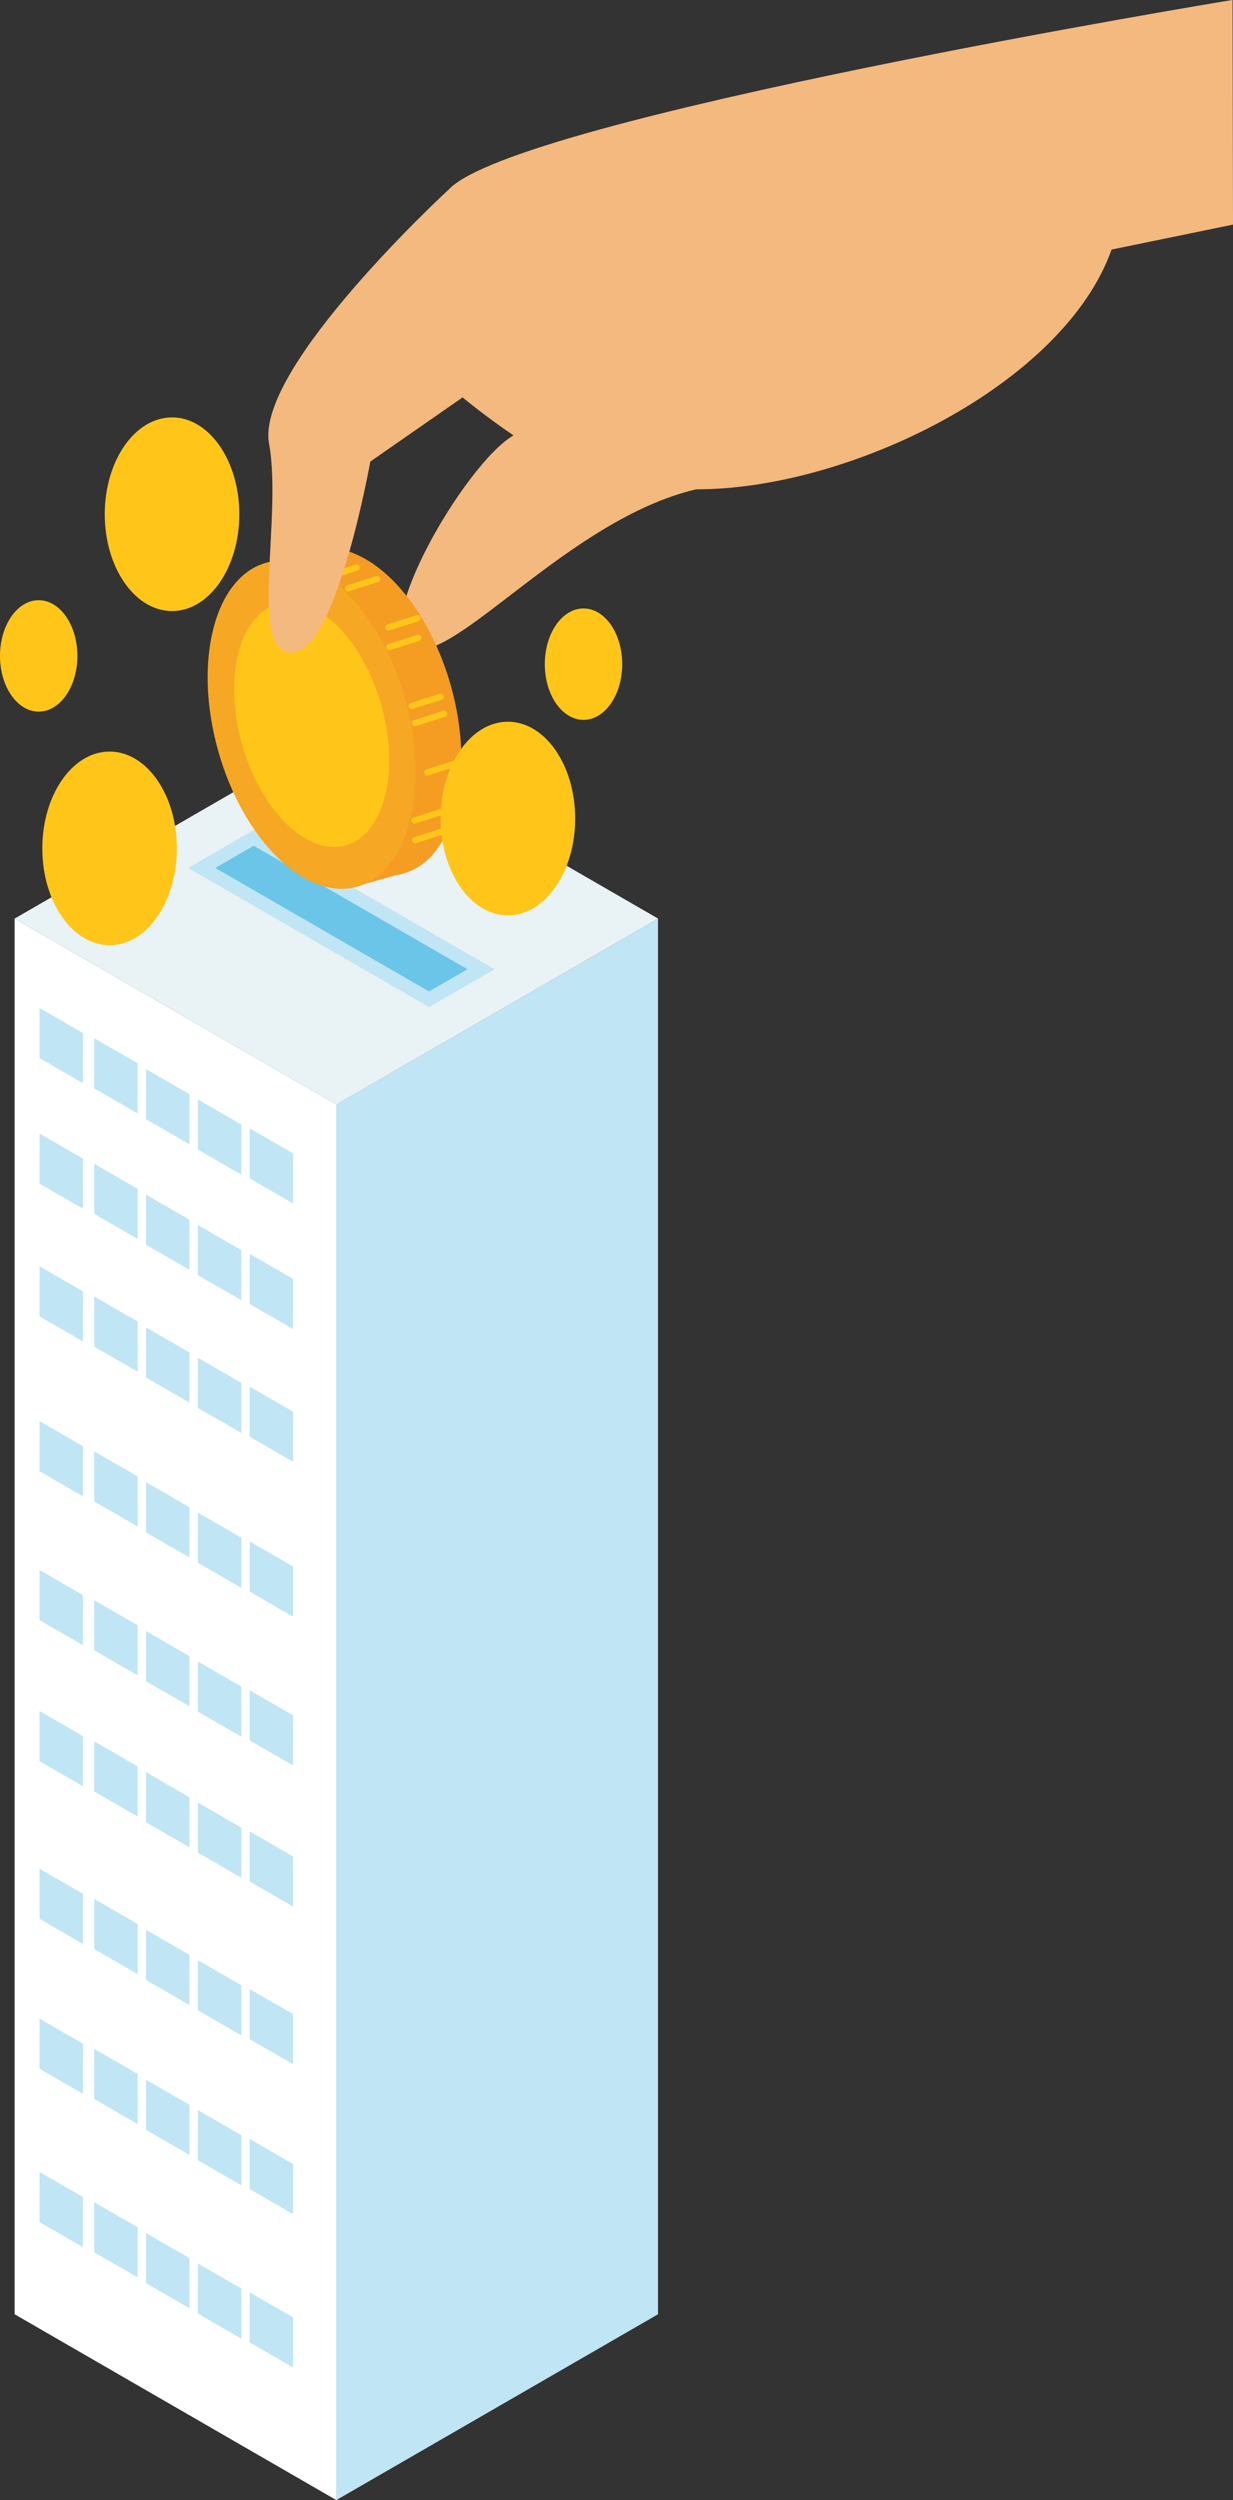
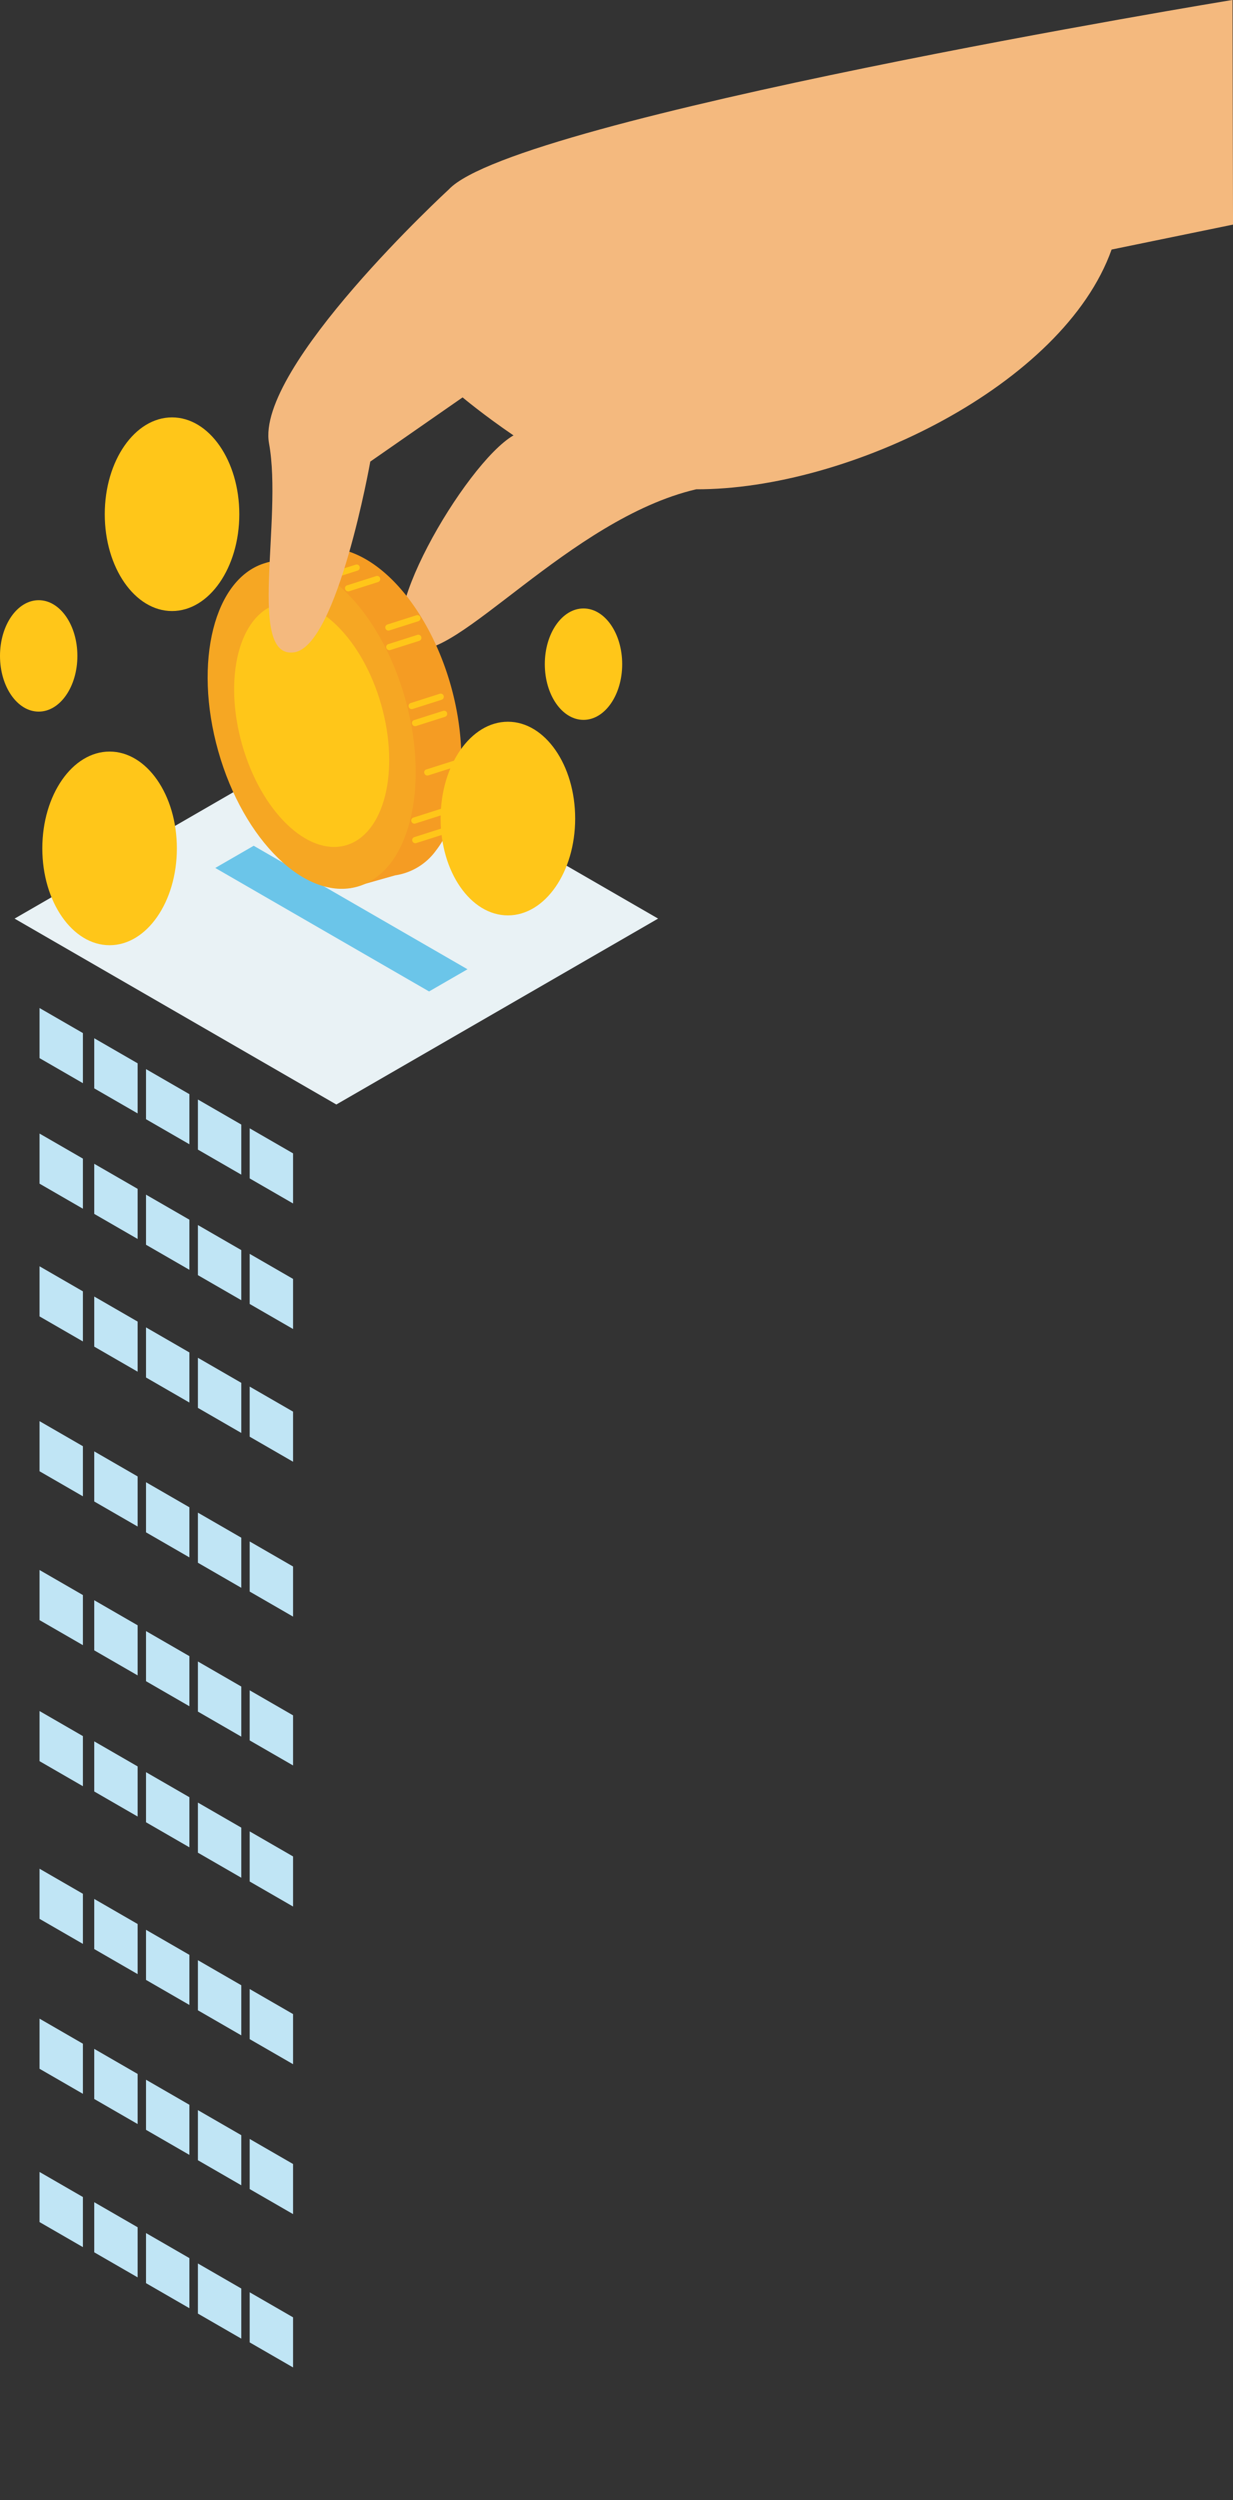
<svg xmlns="http://www.w3.org/2000/svg" width="75.491" height="152.98" viewBox="0 0 75.491 152.98">
  <rect x="0" y="0" width="75.491" height="152.98" fill="#333333" stroke="none" />
  <defs>
    <style>
      .cls-1 {
        fill: #fff;
      }

      .cls-2 {
        fill: #c0e5f5;
      }

      .cls-3 {
        fill: #e9f2f5;
      }

      .cls-4 {
        fill: #6bc5e9;
      }

      .cls-5 {
        fill: #f4b97e;
      }

      .cls-6 {
        fill: #f59c23;
      }

      .cls-7 {
        fill: #f6a723;
      }

      .cls-8 {
        fill: #ffc619;
      }
    </style>
  </defs>
  <g id="グループ_16495" data-name="グループ 16495" transform="translate(-1685.442 -84.36)">
    <g id="グループ_16491" data-name="グループ 16491" transform="translate(1686.331 129.194)">
-       <path id="パス_16690" data-name="パス 16690" class="cls-1" d="M1707.946,357.251l-19.695-11.371v-85.4l19.695,11.371Z" transform="translate(-1688.244 -249.104)" />
-       <path id="パス_16691" data-name="パス 16691" class="cls-2" d="M1749.958,357.251l19.695-11.371v-85.4l-19.695,11.371Z" transform="translate(-1730.255 -249.104)" />
      <path id="パス_16692" data-name="パス 16692" class="cls-3" d="M1707.929,247.58l19.7-11.376-19.7-11.375-19.7,11.376Z" transform="translate(-1688.226 -224.829)" />
      <g id="グループ_16490" data-name="グループ 16490" transform="translate(1.532 16.847)">
        <path id="パス_16693" data-name="パス 16693" class="cls-2" d="M1735.994,305.275l-2.656-1.533v-3.066l2.656,1.533Z" transform="translate(-1720.472 -293.315)" />
        <path id="パス_16694" data-name="パス 16694" class="cls-2" d="M1726.061,299.752l-2.656-1.533v-3.066l2.656,1.533Z" transform="translate(-1713.709 -289.555)" />
        <path id="パス_16695" data-name="パス 16695" class="cls-2" d="M1716.109,293.923l-2.656-1.533v-3.066l2.656,1.533Z" transform="translate(-1706.934 -285.586)" />
        <path id="パス_16696" data-name="パス 16696" class="cls-2" d="M1706.176,288.008l-2.656-1.533v-3.066l2.656,1.533Z" transform="translate(-1700.171 -281.559)" />
        <path id="パス_16697" data-name="パス 16697" class="cls-2" d="M1695.682,282.213l-2.655-1.533v-3.066l2.655,1.533Z" transform="translate(-1693.027 -277.614)" />
        <path id="パス_16698" data-name="パス 16698" class="cls-2" d="M1735.994,329.343l-2.656-1.533v-3.066l2.656,1.533Z" transform="translate(-1720.472 -309.701)" />
        <path id="パス_16699" data-name="パス 16699" class="cls-2" d="M1726.061,323.82l-2.656-1.533v-3.066l2.656,1.533Z" transform="translate(-1713.709 -305.941)" />
        <path id="パス_16700" data-name="パス 16700" class="cls-2" d="M1716.109,317.991l-2.656-1.533v-3.066l2.656,1.533Z" transform="translate(-1706.934 -301.972)" />
        <path id="パス_16701" data-name="パス 16701" class="cls-2" d="M1706.176,312.076l-2.656-1.533v-3.066l2.656,1.533Z" transform="translate(-1700.171 -297.945)" />
        <path id="パス_16702" data-name="パス 16702" class="cls-2" d="M1695.682,306.281l-2.655-1.533v-3.066l2.655,1.533Z" transform="translate(-1693.027 -294)" />
        <path id="パス_16703" data-name="パス 16703" class="cls-2" d="M1735.994,354.789l-2.656-1.533V350.19l2.656,1.533Z" transform="translate(-1720.472 -327.025)" />
        <path id="パス_16704" data-name="パス 16704" class="cls-2" d="M1726.061,349.266l-2.656-1.533v-3.066l2.656,1.533Z" transform="translate(-1713.709 -323.265)" />
        <path id="パス_16705" data-name="パス 16705" class="cls-2" d="M1716.109,343.437l-2.656-1.533v-3.066l2.656,1.533Z" transform="translate(-1706.934 -319.296)" />
        <path id="パス_16706" data-name="パス 16706" class="cls-2" d="M1706.176,337.522l-2.656-1.533v-3.066l2.656,1.533Z" transform="translate(-1700.171 -315.269)" />
        <path id="パス_16707" data-name="パス 16707" class="cls-2" d="M1695.682,331.727l-2.655-1.533v-3.066l2.655,1.533Z" transform="translate(-1693.027 -311.324)" />
        <path id="パス_16708" data-name="パス 16708" class="cls-2" d="M1735.994,384.479l-2.656-1.533v-3.066l2.656,1.533Z" transform="translate(-1720.472 -347.239)" />
        <path id="パス_16709" data-name="パス 16709" class="cls-2" d="M1726.061,378.956l-2.656-1.533v-3.066l2.656,1.533Z" transform="translate(-1713.709 -343.479)" />
        <path id="パス_16710" data-name="パス 16710" class="cls-2" d="M1716.109,373.126l-2.656-1.533v-3.066l2.656,1.533Z" transform="translate(-1706.934 -339.51)" />
        <path id="パス_16711" data-name="パス 16711" class="cls-2" d="M1706.176,367.211l-2.656-1.533v-3.066l2.656,1.533Z" transform="translate(-1700.171 -335.483)" />
        <path id="パス_16712" data-name="パス 16712" class="cls-2" d="M1695.682,361.417l-2.655-1.533v-3.066l2.655,1.533Z" transform="translate(-1693.027 -331.538)" />
-         <path id="パス_16713" data-name="パス 16713" class="cls-2" d="M1735.994,413.017l-2.656-1.533v-3.066l2.656,1.533Z" transform="translate(-1720.472 -366.669)" />
+         <path id="パス_16713" data-name="パス 16713" class="cls-2" d="M1735.994,413.017l-2.656-1.533v-3.066l2.656,1.533" transform="translate(-1720.472 -366.669)" />
        <path id="パス_16714" data-name="パス 16714" class="cls-2" d="M1726.061,407.494l-2.656-1.533v-3.066l2.656,1.533Z" transform="translate(-1713.709 -362.909)" />
        <path id="パス_16715" data-name="パス 16715" class="cls-2" d="M1716.109,401.665l-2.656-1.533v-3.066l2.656,1.533Z" transform="translate(-1706.934 -358.94)" />
        <path id="パス_16716" data-name="パス 16716" class="cls-2" d="M1706.176,395.75l-2.656-1.533v-3.066l2.656,1.533Z" transform="translate(-1700.171 -354.913)" />
        <path id="パス_16717" data-name="パス 16717" class="cls-2" d="M1695.682,389.955l-2.655-1.533v-3.066l2.655,1.533Z" transform="translate(-1693.027 -350.968)" />
        <path id="パス_16718" data-name="パス 16718" class="cls-2" d="M1735.994,440.064l-2.656-1.533v-3.066l2.656,1.533Z" transform="translate(-1720.472 -385.083)" />
        <path id="パス_16719" data-name="パス 16719" class="cls-2" d="M1726.061,434.541l-2.656-1.533v-3.066l2.656,1.533Z" transform="translate(-1713.709 -381.323)" />
        <path id="パス_16720" data-name="パス 16720" class="cls-2" d="M1716.109,428.711l-2.656-1.533v-3.066l2.656,1.533Z" transform="translate(-1706.934 -377.354)" />
        <path id="パス_16721" data-name="パス 16721" class="cls-2" d="M1706.176,422.8l-2.656-1.533V418.2l2.656,1.533Z" transform="translate(-1700.171 -373.327)" />
        <path id="パス_16722" data-name="パス 16722" class="cls-2" d="M1695.682,417l-2.655-1.533V412.4l2.655,1.533Z" transform="translate(-1693.027 -369.382)" />
        <path id="パス_16723" data-name="パス 16723" class="cls-2" d="M1735.994,470.285l-2.656-1.533v-3.066l2.656,1.533Z" transform="translate(-1720.472 -405.658)" />
        <path id="パス_16724" data-name="パス 16724" class="cls-2" d="M1726.061,464.761l-2.656-1.533v-3.066l2.656,1.533Z" transform="translate(-1713.709 -401.898)" />
        <path id="パス_16725" data-name="パス 16725" class="cls-2" d="M1716.109,458.932l-2.656-1.533v-3.066l2.656,1.533Z" transform="translate(-1706.934 -397.929)" />
        <path id="パス_16726" data-name="パス 16726" class="cls-2" d="M1706.176,453.017l-2.656-1.533v-3.066l2.656,1.533Z" transform="translate(-1700.171 -393.902)" />
        <path id="パス_16727" data-name="パス 16727" class="cls-2" d="M1695.682,447.223l-2.655-1.533v-3.066l2.655,1.533Z" transform="translate(-1693.027 -389.957)" />
        <path id="パス_16728" data-name="パス 16728" class="cls-2" d="M1735.994,499.029l-2.656-1.533v-3.066l2.656,1.533Z" transform="translate(-1720.472 -425.228)" />
        <path id="パス_16729" data-name="パス 16729" class="cls-2" d="M1726.061,493.505l-2.656-1.533v-3.066l2.656,1.533Z" transform="translate(-1713.709 -421.468)" />
        <path id="パス_16730" data-name="パス 16730" class="cls-2" d="M1716.109,487.676l-2.656-1.533v-3.066l2.656,1.533Z" transform="translate(-1706.934 -417.499)" />
        <path id="パス_16731" data-name="パス 16731" class="cls-2" d="M1706.176,481.761l-2.656-1.533v-3.066l2.656,1.533Z" transform="translate(-1700.171 -413.472)" />
        <path id="パス_16732" data-name="パス 16732" class="cls-2" d="M1695.682,475.967l-2.655-1.533v-3.066l2.655,1.533Z" transform="translate(-1693.027 -409.527)" />
        <path id="パス_16733" data-name="パス 16733" class="cls-2" d="M1735.994,528.422l-2.656-1.533v-3.066l2.656,1.533Z" transform="translate(-1720.472 -445.239)" />
        <path id="パス_16734" data-name="パス 16734" class="cls-2" d="M1726.061,522.9l-2.656-1.533V518.3l2.656,1.533Z" transform="translate(-1713.709 -441.479)" />
        <path id="パス_16735" data-name="パス 16735" class="cls-2" d="M1716.109,517.069l-2.656-1.533V512.47l2.656,1.533Z" transform="translate(-1706.934 -437.51)" />
        <path id="パス_16736" data-name="パス 16736" class="cls-2" d="M1706.176,511.154l-2.656-1.533v-3.066l2.656,1.533Z" transform="translate(-1700.171 -433.483)" />
        <path id="パス_16737" data-name="パス 16737" class="cls-2" d="M1695.682,505.359l-2.655-1.533V500.76l2.655,1.533Z" transform="translate(-1693.027 -429.538)" />
      </g>
-       <path id="パス_16738" data-name="パス 16738" class="cls-2" d="M1721.55,245.823l4.007-2.314,14.745,8.513-4.007,2.314Z" transform="translate(-1710.914 -237.547)" />
      <path id="パス_16739" data-name="パス 16739" class="cls-4" d="M1739.826,255.419l-13.09-7.557,2.352-1.358,13.09,7.557Z" transform="translate(-1714.445 -239.586)" />
    </g>
    <g id="グループ_16493" data-name="グループ 16493" transform="translate(1696.004 84.36)">
      <path id="パス_16740" data-name="パス 16740" class="cls-5" d="M1780.376,168.782c-7.751,1.824-14.735,10.652-17.356,9.744-2.8-.969,3.222-11.328,6.182-13.044C1775.1,163.383,1779.043,164.167,1780.376,168.782Z" transform="translate(-1748.329 -138.839)" />
      <g id="グループ_16492" data-name="グループ 16492" transform="translate(0 32.822)">
        <path id="パス_16741" data-name="パス 16741" class="cls-6" d="M1739.95,210.212l2.76-.78a3.763,3.763,0,0,0,2.5-1.522c2.3-2.966,2.007-9.168-.654-13.852-1.972-3.47-4.689-5.128-6.9-4.551v0l-.026.007-.1.03-2.71.766.331,1.283c-1.821,3.153-1.4,8.84,1.08,13.209a10.875,10.875,0,0,0,3.3,3.749Z" transform="translate(-1729.076 -188.692)" />
        <ellipse id="楕円形_2731" data-name="楕円形 2731" class="cls-7" cx="5.944" cy="10.296" rx="5.944" ry="10.296" transform="translate(0 3.234) rotate(-15.784)" />
        <ellipse id="楕円形_2732" data-name="楕円形 2732" class="cls-8" cx="4.431" cy="7.674" rx="4.431" ry="7.674" transform="matrix(0.962, -0.272, 0.272, 0.962, 2.17, 5.345)" />
        <path id="パス_16742" data-name="パス 16742" class="cls-8" d="M1749.836,192.726l0-.008a.191.191,0,0,0-.24-.124l-1.774.564a.181.181,0,0,0-.124.24.191.191,0,0,0,.24.124l1.773-.564A.19.19,0,0,0,1749.836,192.726Z" transform="translate(-1738.379 -190.865)" />
        <path id="パス_16743" data-name="パス 16743" class="cls-8" d="M1753.768,194.92l0-.008a.191.191,0,0,0-.24-.124l-1.774.564a.178.178,0,0,0-.124.24.191.191,0,0,0,.24.124l1.774-.564A.191.191,0,0,0,1753.768,194.92Z" transform="translate(-1741.057 -192.359)" />
        <path id="パス_16744" data-name="パス 16744" class="cls-8" d="M1766.609,220.756l0-.008a.191.191,0,0,0-.239-.124l-1.774.564a.182.182,0,0,0-.124.24.192.192,0,0,0,.24.124l1.774-.565A.191.191,0,0,0,1766.609,220.756Z" transform="translate(-1749.799 -209.948)" />
        <path id="パス_16745" data-name="パス 16745" class="cls-8" d="M1761.667,206.189l0-.008a.191.191,0,0,0-.239-.124l-1.774.564a.18.18,0,0,0-.124.24.191.191,0,0,0,.24.124l1.774-.564A.191.191,0,0,0,1761.667,206.189Z" transform="translate(-1746.435 -200.031)" />
        <path id="パス_16746" data-name="パス 16746" class="cls-8" d="M1766.477,239.443l0-.008a.191.191,0,0,0-.24-.124l-1.774.565a.181.181,0,0,0-.124.24.191.191,0,0,0,.24.124l1.774-.565A.191.191,0,0,0,1766.477,239.443Z" transform="translate(-1749.71 -222.671)" />
        <path id="パス_16747" data-name="パス 16747" class="cls-8" d="M1768.958,230.218l0-.008a.191.191,0,0,0-.24-.124l-1.774.564a.177.177,0,0,0-.124.24.191.191,0,0,0,.24.124l1.774-.564A.191.191,0,0,0,1768.958,230.218Z" transform="translate(-1751.398 -216.39)" />
        <path id="パス_16748" data-name="パス 16748" class="cls-8" d="M1766.656,243.2l0-.008a.191.191,0,0,0-.24-.124l-1.774.565a.184.184,0,0,0-.124.24.191.191,0,0,0,.24.124l1.774-.565A.191.191,0,0,0,1766.656,243.2Z" transform="translate(-1749.832 -225.232)" />
        <path id="パス_16749" data-name="パス 16749" class="cls-8" d="M1761.491,202.428l0-.008a.191.191,0,0,0-.24-.124l-1.774.564a.187.187,0,0,0-.124.24.191.191,0,0,0,.24.124l1.774-.564A.191.191,0,0,0,1761.491,202.428Z" transform="translate(-1746.316 -197.47)" />
        <path id="パス_16750" data-name="パス 16750" class="cls-8" d="M1765.958,217.482l0-.008a.191.191,0,0,0-.24-.124l-1.774.565a.184.184,0,0,0-.124.24.191.191,0,0,0,.24.124l1.774-.564A.191.191,0,0,0,1765.958,217.482Z" transform="translate(-1749.356 -207.719)" />
      </g>
      <path id="パス_16751" data-name="パス 16751" class="cls-5" d="M1751.92,111c-1.8-1.223-3.114-2.323-3.114-2.323l-5.651,3.928s-2,11.272-4.652,11.67c-2.921.439-.7-8.139-1.547-12.781s11.008-15.544,11.008-15.544c4.1-4.385,47.981-11.594,47.981-11.594l.031,13.747-7.434,1.527c-2.946,8.286-16.1,14.7-25.448,14.67Z" transform="translate(-1731.046 -84.36)" />
    </g>
    <g id="グループ_16494" data-name="グループ 16494" transform="translate(1685.442 109.9)">
      <ellipse id="楕円形_2733" data-name="楕円形 2733" class="cls-8" cx="4.119" cy="5.925" rx="4.119" ry="5.925" transform="translate(2.591 20.448)" />
      <ellipse id="楕円形_2734" data-name="楕円形 2734" class="cls-8" cx="4.119" cy="5.925" rx="4.119" ry="5.925" transform="translate(26.977 18.623)" />
      <ellipse id="楕円形_2735" data-name="楕円形 2735" class="cls-8" cx="4.119" cy="5.925" rx="4.119" ry="5.925" transform="translate(6.414)" />
      <ellipse id="楕円形_2736" data-name="楕円形 2736" class="cls-8" cx="2.369" cy="3.409" rx="2.369" ry="3.409" transform="translate(0 11.186)" />
      <ellipse id="楕円形_2737" data-name="楕円形 2737" class="cls-8" cx="2.369" cy="3.409" rx="2.369" ry="3.409" transform="translate(33.356 11.691)" />
    </g>
  </g>
</svg>